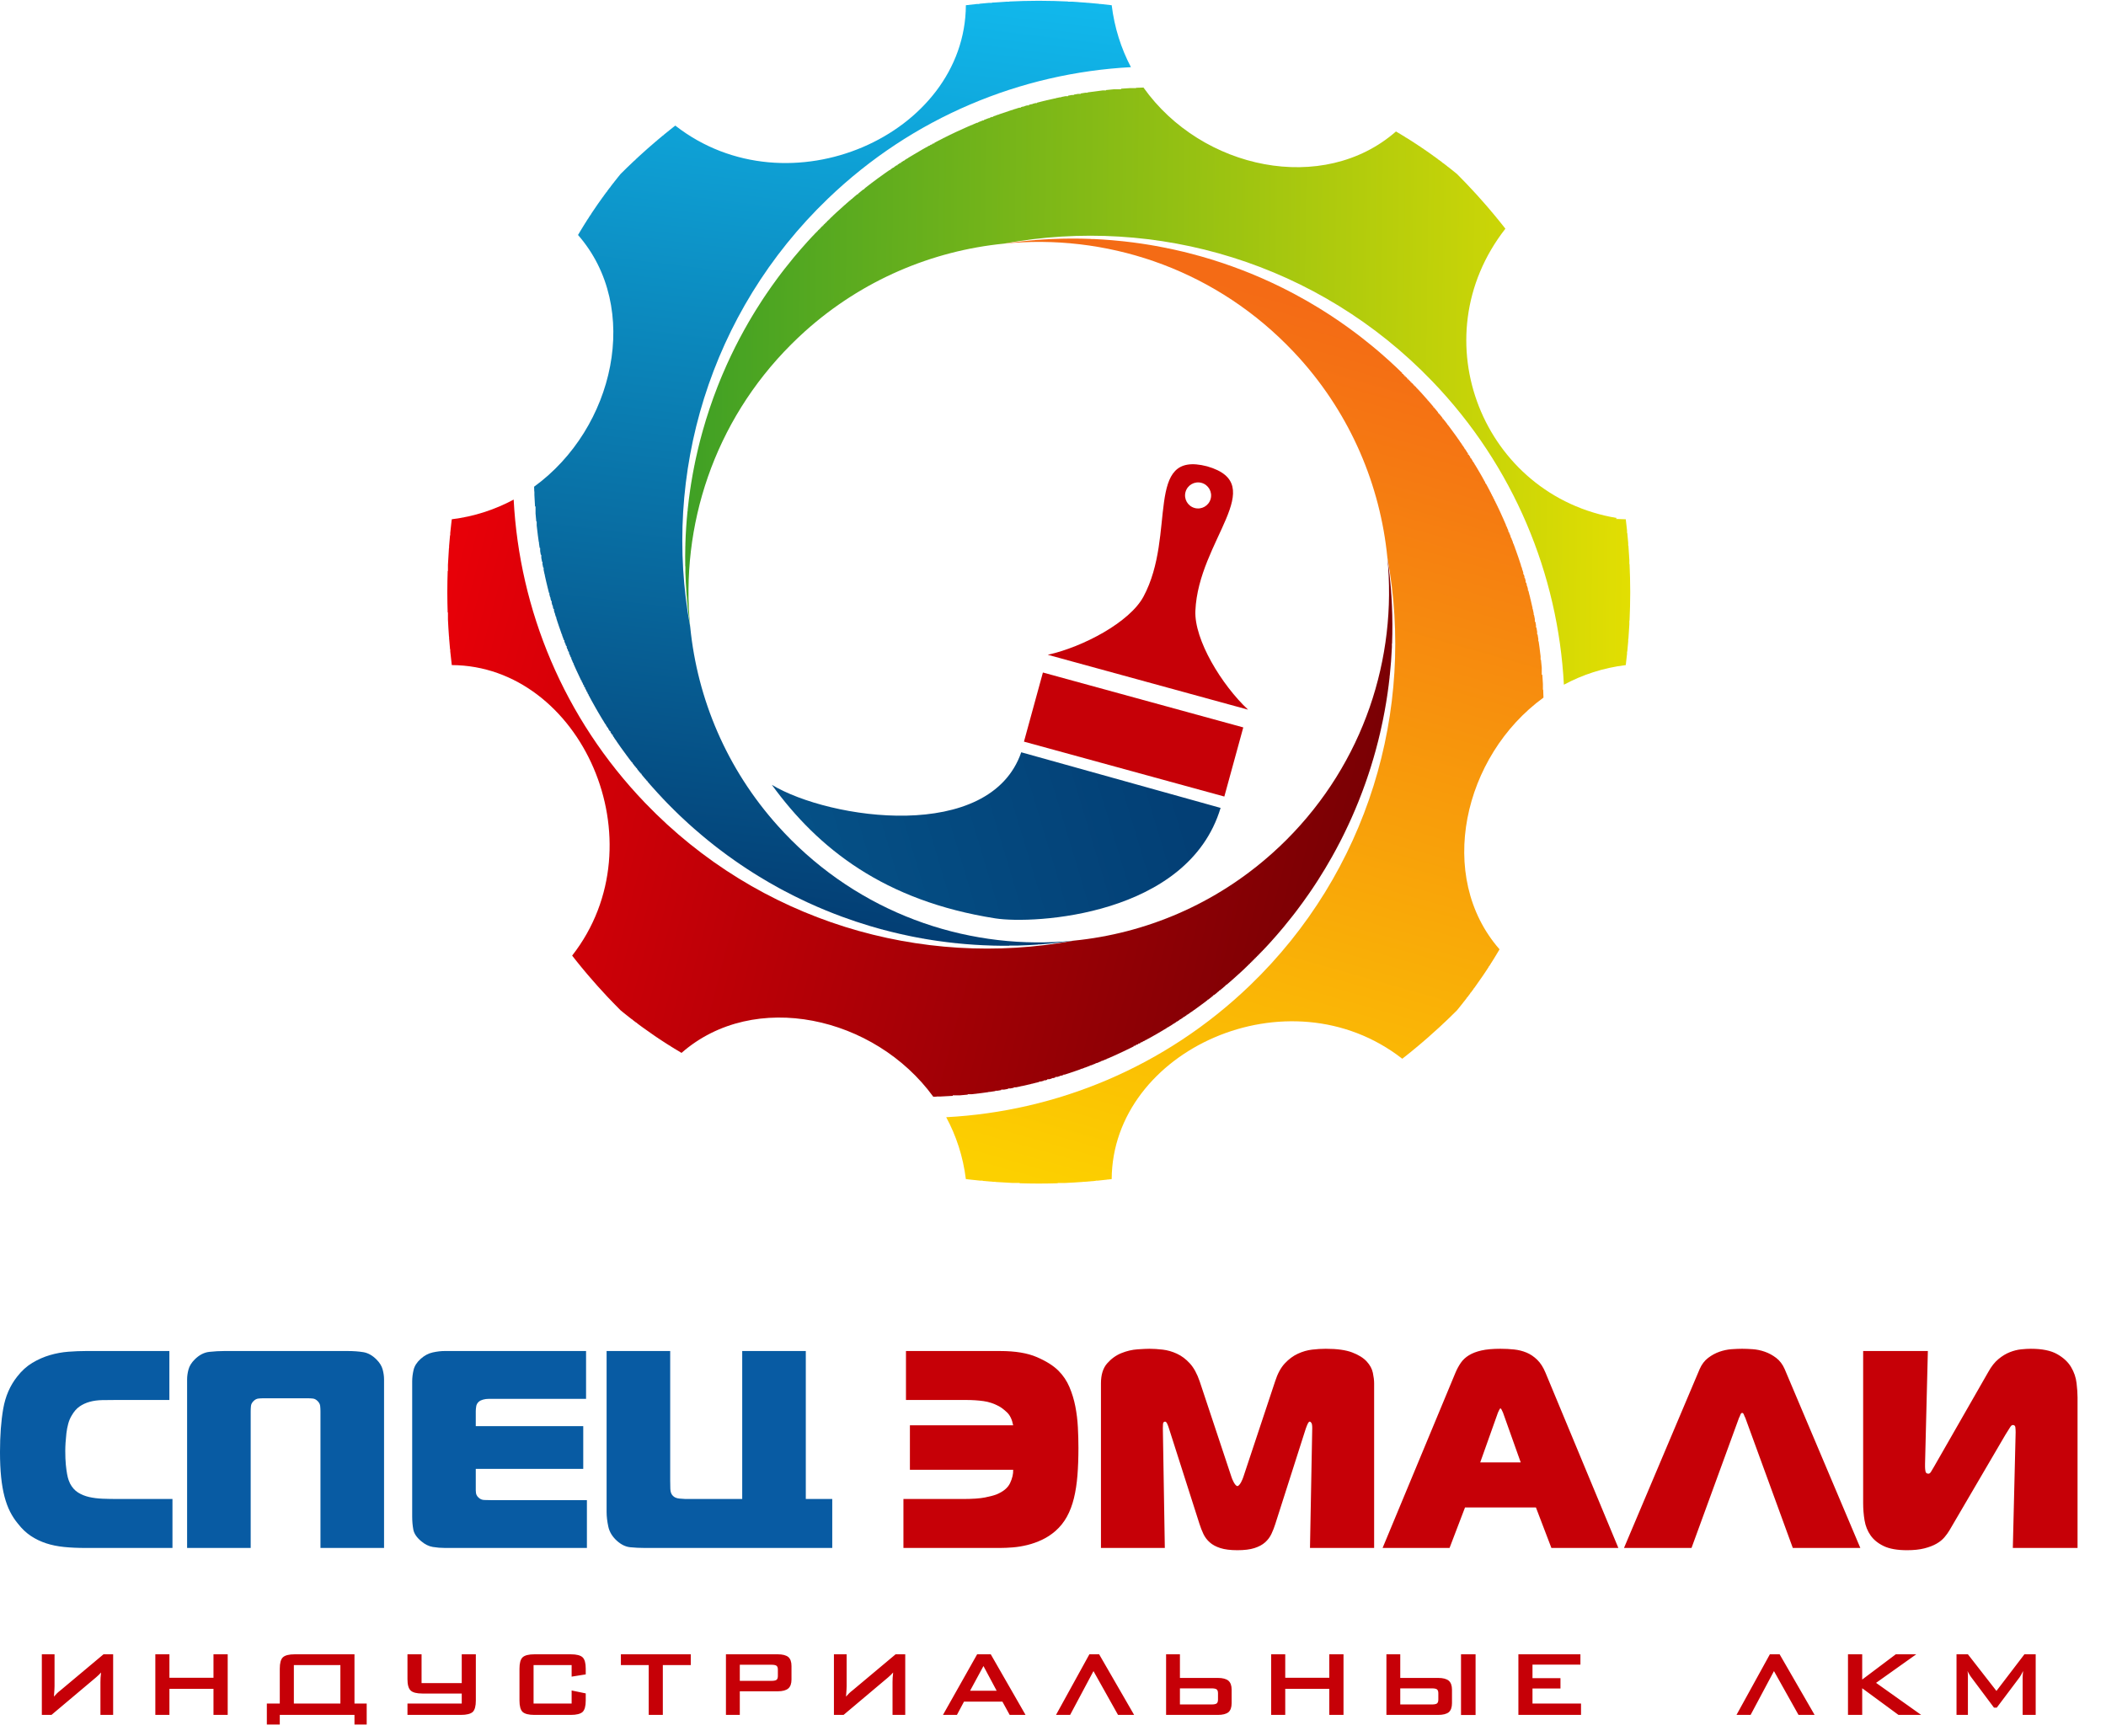
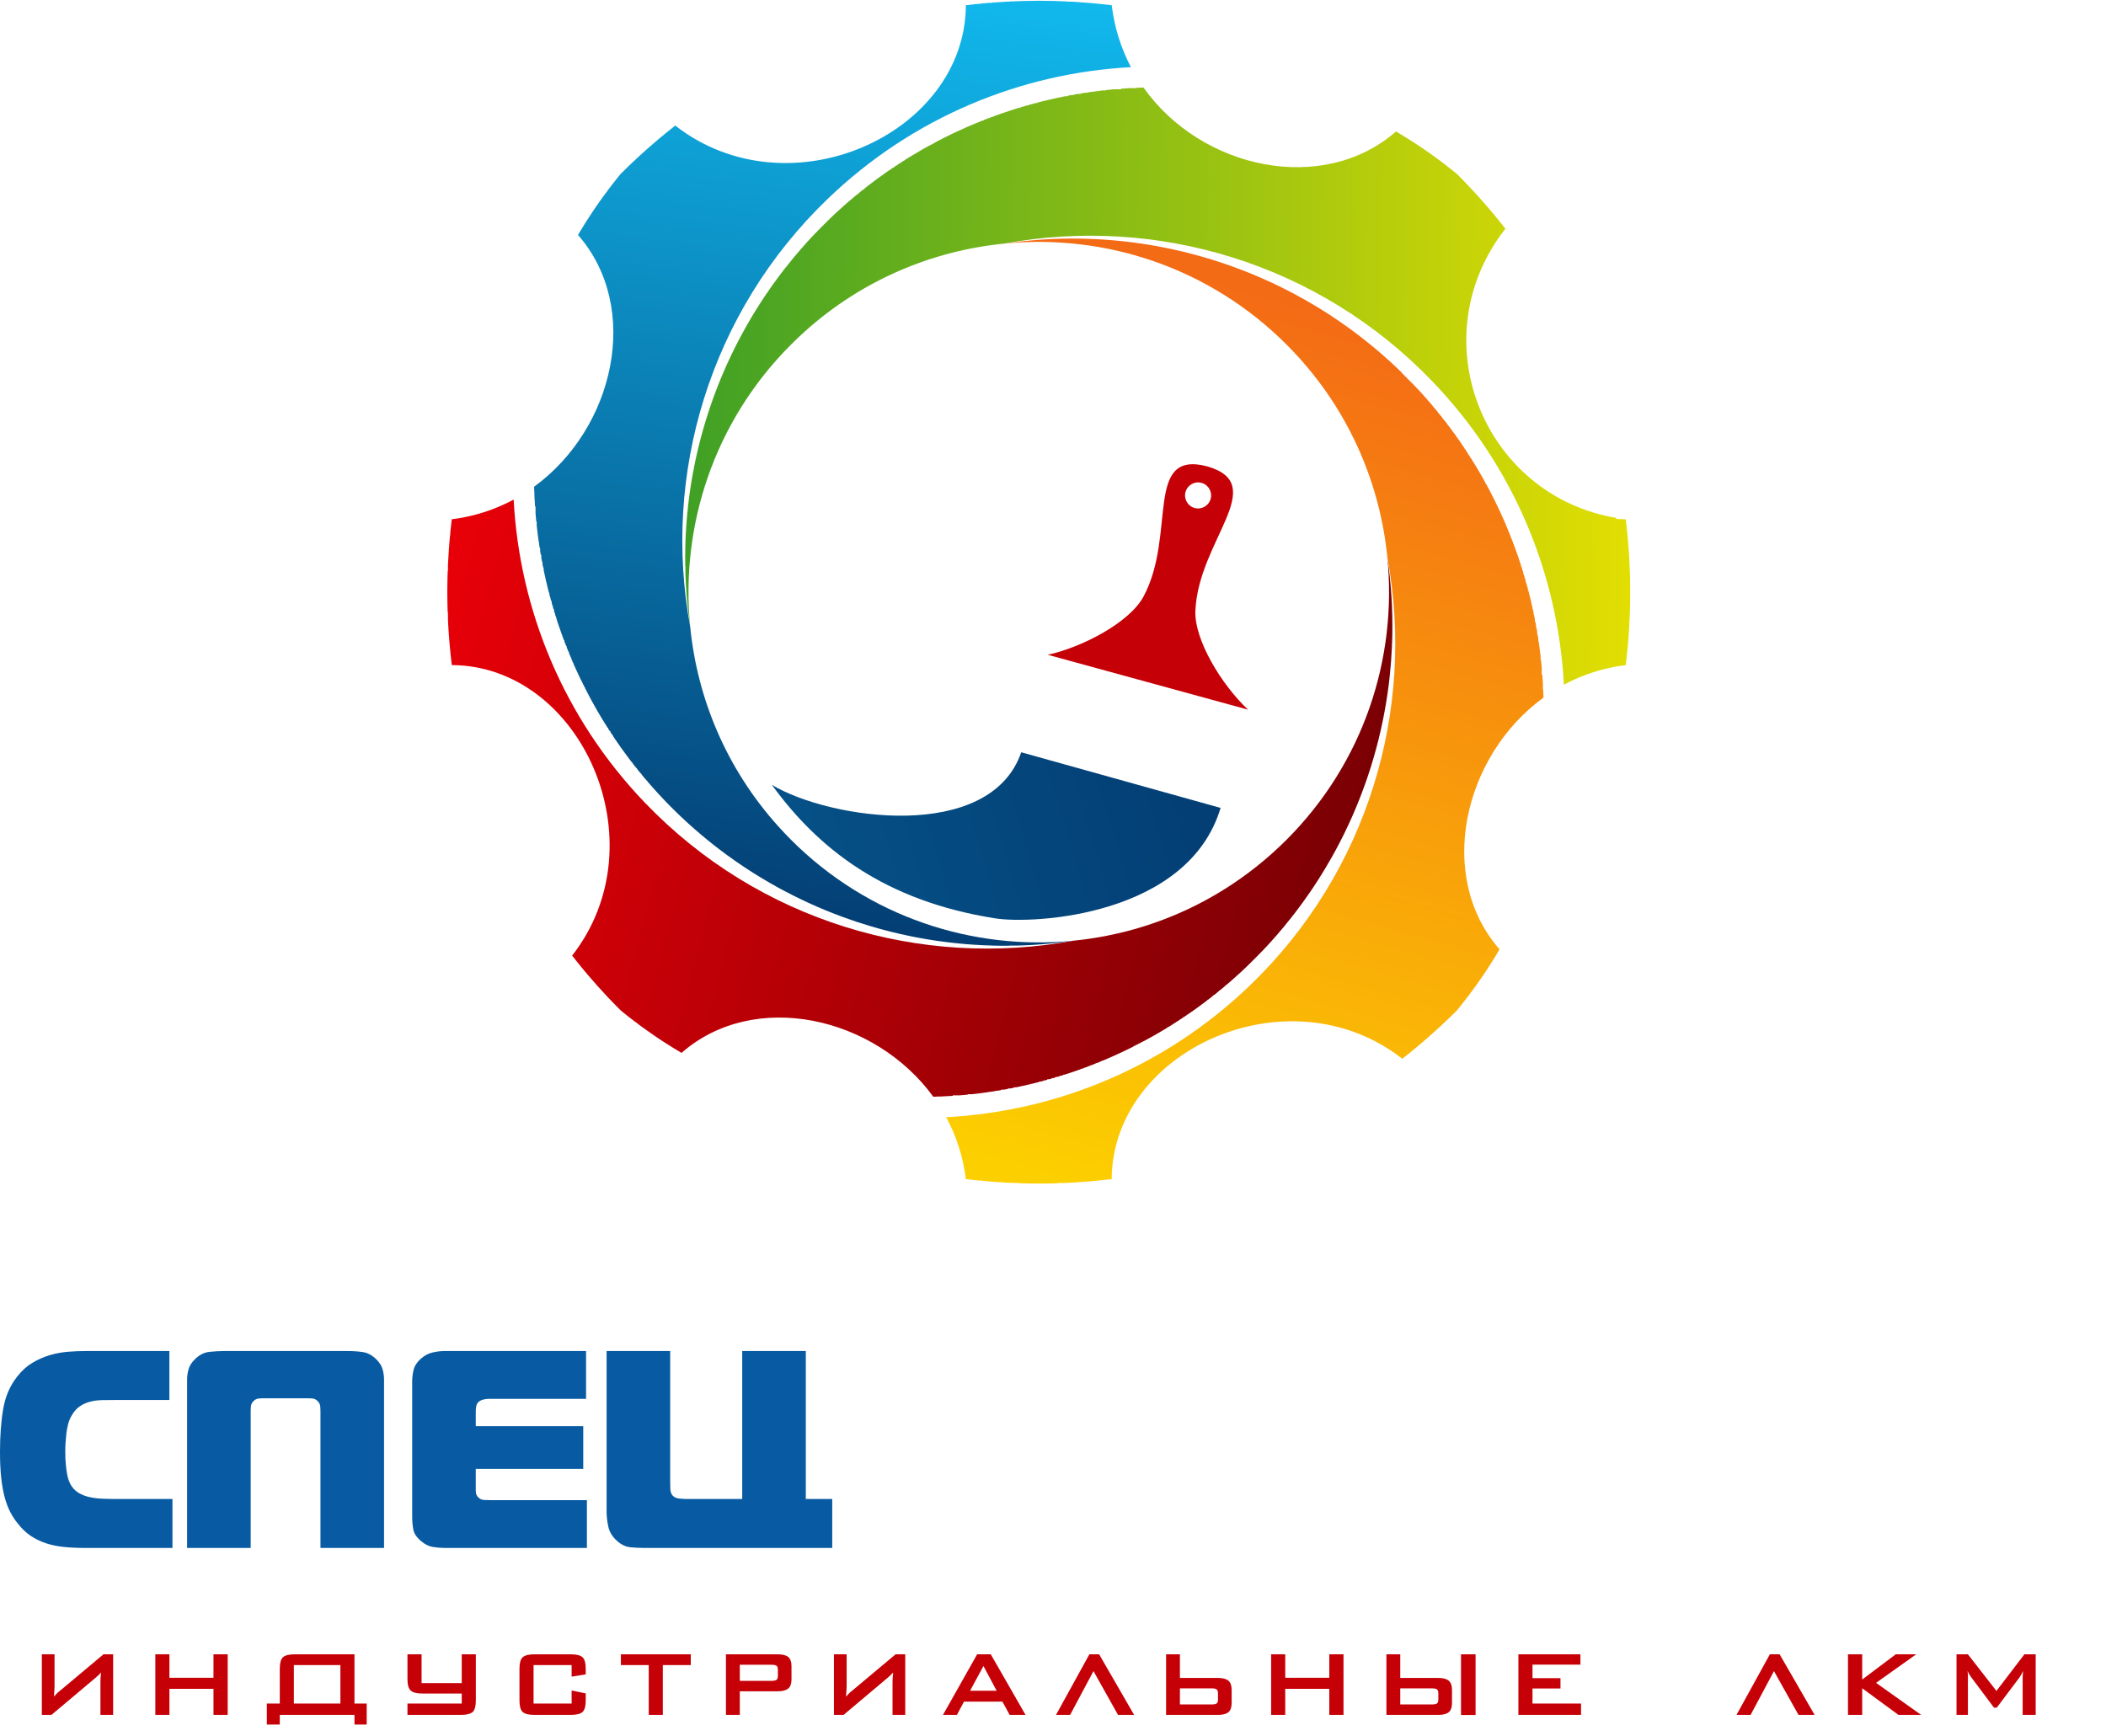
<svg xmlns="http://www.w3.org/2000/svg" xml:space="preserve" width="74mm" height="61mm" style="shape-rendering:geometricPrecision; text-rendering:geometricPrecision; image-rendering:optimizeQuality; fill-rule:evenodd; clip-rule:evenodd" viewBox="0 0 7400 6100">
  <defs>
    <style type="text/css">  .fil6 {fill:#C60007} .fil5 {fill:#085BA3;fill-rule:nonzero} .fil4 {fill:#C60007;fill-rule:nonzero} .fil3 {fill:url(#id0)} .fil1 {fill:url(#id1)} .fil2 {fill:url(#id2)} .fil7 {fill:url(#id3)} .fil0 {fill:url(#id4)}  </style>
    <linearGradient id="id0" gradientUnits="userSpaceOnUse" x1="2735.76" y1="3261.52" x2="3137.26" y2="-58.64">
      <stop offset="0" style="stop-opacity:1; stop-color:#033D73" />
      <stop offset="1" style="stop-opacity:1; stop-color:#11B8EC" />
    </linearGradient>
    <linearGradient id="id1" gradientUnits="userSpaceOnUse" x1="2403.76" y1="1336.17" x2="5735.89" y2="1378.93">
      <stop offset="0" style="stop-opacity:1; stop-color:#3FA025" />
      <stop offset="1" style="stop-opacity:1; stop-color:#E2DE02" />
    </linearGradient>
    <linearGradient id="id2" gradientUnits="userSpaceOnUse" x1="4755.72" y1="1120.23" x2="3878.75" y2="4221.51">
      <stop offset="0" style="stop-opacity:1; stop-color:#F46B15" />
      <stop offset="1" style="stop-opacity:1; stop-color:#FCD000" />
    </linearGradient>
    <linearGradient id="id3" gradientUnits="userSpaceOnUse" x1="2884.28" y1="3115.31" x2="4133.56" y2="2738.92">
      <stop offset="0" style="stop-opacity:1; stop-color:#055086" />
      <stop offset="1" style="stop-opacity:1; stop-color:#033F75" />
    </linearGradient>
    <linearGradient id="id4" gradientUnits="userSpaceOnUse" x1="4769.12" y1="3197.81" x2="1504.71" y2="2345.08">
      <stop offset="0" style="stop-opacity:1; stop-color:#780004" />
      <stop offset="1" style="stop-opacity:1; stop-color:#E70008" />
    </linearGradient>
  </defs>
  <g id="Слой_x0020_1">
    <g id="_2509607882080">
      <path class="fil0" d="M2367.78 3683.74l0 -0.56 -0.92 0 -11.23 -6.96 0 -1.13 -1.81 0 -6.29 -3.96 0 -0.09 -0.14 0 -12.01 -7.67 0 -0.44 -0.66 0 -11.49 -7.48 0 -0.61 -0.92 0 -11.23 -7.45 0 -0.66 -0.98 0 -11.17 -7.56 0 -0.53 -0.77 0c-13.35,-9.13 -26.58,-18.47 -39.73,-28.04l0 -0.32 -0.45 0c-5.25,-3.83 -10.51,-7.7 -15.75,-11.6l0 -0.54 -0.72 0 -3.33 -2.5 0 -1.56 -2.07 0 -10.08 -7.65 0 -0.44 -0.57 0 -3.48 -2.66 0 -1.39 -1.79 0 -10.35 -8.06 0 -0.05 -0.06 0 -4 -3.14 0 -0.9 -1.12 0c-5.04,-3.98 -10.06,-8.02 -15.08,-12.08l0 -0.08 -0.1 0 -8.98 -7.32c-10.6,-10.59 -21.07,-21.27 -31.42,-32.04l0 -1.14 -1.09 0 -2.96 -3.1 0 -0.94 -0.9 0 -3.15 -3.32 0 -0.73 -0.7 0 -3.34 -3.54 0 -0.52 -0.5 0 -3.56 -3.78 0 -0.27 -0.24 0c-22.17,-23.64 -43.7,-47.7 -64.56,-72.14l0 -0.76 -0.65 0 -3.39 -3.98 0 -0.06 -0.05 0c-5.44,-6.4 -10.81,-12.83 -16.16,-19.3l0 -0.95 -0.8 0 -3.24 -3.94 0 -0.11 -0.1 0c-5.42,-6.59 -10.79,-13.2 -16.1,-19.84l0 -0.41 -0.34 0c-5.67,-7.07 -11.29,-14.17 -16.84,-21.31 311.44,-399 30.21,-1018.77 -422.94,-1020.95 -1.98,-16.11 -3.78,-32.27 -5.39,-48.48l0 -6.81 -0.66 0c-1.25,-12.99 -2.38,-26.01 -3.39,-39.08l0 -5.46 -0.41 0c-1.51,-20.12 -2.71,-40.3 -3.64,-60.57l0 -24.49 -0.97 0c-0.75,-22.36 -1.17,-44.83 -1.21,-67.38l0 -8.13c0.04,-23.52 0.49,-46.95 1.32,-70.29l0.86 0 0 -21.44c0.91,-19.93 2.1,-39.78 3.56,-59.55l0.49 0 0 -6.44c0.99,-12.75 2.08,-25.44 3.3,-38.12l0.75 0 0 -7.75c1.22,-12.29 2.55,-24.56 3.99,-36.79l0.07 0 0 -0.62 1.33 -11.04c79.38,-9.81 152.28,-34.11 217.45,-69.14 20.36,387.09 175.32,767.63 462.02,1066.07l0 0c400.05,416.47 970,583.16 1505.74,483.89 252.31,-25.06 498.34,-127.85 699.3,-308.56 16.41,-14.66 32.56,-29.93 48.36,-45.73 271.6,-271.62 389.73,-638.55 354.45,-993.05 1.43,9.59 2.73,19.19 3.97,28.79l0 3.28 0.42 0c1.31,10.22 2.52,20.44 3.64,30.65l0 1.75 0.19 0c1.46,13.51 2.75,27.04 3.86,40.55l0 4 0.33 0c1.6,19.74 2.83,39.46 3.71,59.17l0 1.59 0.07 0c1.95,44.66 2.09,89.23 0.45,133.64l-0.52 0 0 12.5c-1.5,33.77 -4.06,67.4 -7.61,100.9l-0.48 0 0 4.39c-2.21,20.19 -4.74,40.35 -7.68,60.42l-0.43 0 0 2.75c-1.26,8.54 -2.6,17.07 -4,25.59l-0.04 0 0 0.21c-3.55,21.62 -7.53,43.15 -11.93,64.59l-0.23 0 0 1.11c-2.43,11.81 -4.98,23.59 -7.67,35.34l-0.42 0 0 1.91c-4.85,21.08 -10.14,42.03 -15.81,62.89l-0.39 0 0 1.48c-5.05,18.51 -10.43,36.91 -16.13,55.22l-0.08 0 0 0.26 -3.71 11.89 -0.33 0 0 1.03 -3.63 11.12 -0.42 0 0 1.29 -3.6 10.86 -0.46 0 0 1.36 -3.68 10.79 -0.37 0 0 1.08 -3.87 11.07 -0.17 0 0 0.48c-7.64,21.6 -15.74,43.05 -24.28,64.32l-0.02 0 0 0.06c-7.64,19.02 -15.59,37.91 -23.94,56.64l-0.37 0 0 0.82c-7.76,17.4 -15.86,34.68 -24.22,51.83l-0.07 0 0 0.15 -7.94 16.05 -0.16 0 0 0.32 -3.93 7.78 -0.13 0 0 0.27 -4 7.83 -0.05 0 0 0.08c-9.11,17.68 -18.54,35.2 -28.3,52.57l-0.04 0 0 0.08c-15.4,27.38 -31.59,54.37 -48.56,80.92l-0.04 0 0 0.06 -7.84 12.09 -0.26 0 0 0.4 -7.73 11.74 -0.37 0 0 0.55 -7.78 11.61 -0.32 0 0 0.47 -8.02 11.68 -0.09 0 0 0.12c-14.16,20.51 -28.8,40.71 -43.92,60.63l-0.62 0 0 0.82c-3.92,5.15 -7.89,10.27 -11.86,15.38l-0.29 0 0 0.37c-10.54,13.52 -21.32,26.91 -32.3,40.13l-0.11 0 0 0.14c-7.88,9.49 -15.91,18.88 -24.02,28.21l-0.27 0 0 0.29c-7.46,8.59 -15,17.13 -22.68,25.58 -3.22,3.55 -6.48,7.05 -9.73,10.58l-3.72 4.05 -0.32 0 0 0.34 -3.48 3.71 -0.57 0 0 0.61 -3.24 3.43 -0.81 0 0 0.86 -3.01 3.19 -1.05 0 0 1.11 -2.77 2.95 -1.27 0 0 1.31 -2.65 2.74 -1.4 0 0 1.45 -2.53 2.6 -1.52 0 0 1.59 -2.38 2.45 -1.67 0 0 1.73 -2.28 2.33 -1.78 0 0 1.8 -2.24 2.25 -1.8 0 0 1.81 -2.21 2.24 -1.84 0 0 1.85 -2.17 2.19 -1.88 0 0 1.9 -2.2 2.15 -1.86 0 0 1.83 -2.27 2.23 -1.77 0 0 1.73 -2.36 2.32 -1.69 0 0 1.65 -2.44 2.4 -1.61 0 0 1.56 -2.6 2.48 -1.45 0 0 1.4 -2.77 2.66 -1.29 0 0 1.22 -2.95 2.83 -1.09 0 0 1.04 -3.17 3.01 -0.88 0 0 0.83 -3.44 3.21 -0.61 0 0 0.56 -3.75 3.49 -0.31 0 0 0.3 -4.03 3.76 -0.01 0 0 0.01c-10.39,9.6 -20.88,19.03 -31.49,28.33l-0.92 0 0 0.82 -3.74 3.23 -0.3 0 0 0.27c-4.58,3.98 -9.17,7.95 -13.8,11.89l-2.41 0 0 2.03 -2.4 2.01 -1.64 0 0 1.39 -3.17 2.67 -0.88 0 0 0.74 -3.94 3.31 -0.11 0 0 0.1 -9.75 7.99 -2.4 0 0 1.98 -2.54 2.07 -1.51 0 0 1.24 -3.51 2.82 -0.54 0 0 0.43 -9.59 7.67 -2.56 0 0 2.04 -2.55 2 -1.5 0 0 1.17 -3.71 2.88 -0.34 0 0 0.27 -10.11 7.84 -2.04 0 0 1.55 -3.28 2.49 -0.77 0 0 0.59c-5.12,3.89 -10.27,7.75 -15.42,11.57l-0.78 0 0 0.57c-5.25,3.89 -10.53,7.75 -15.82,11.57l-0.38 0 0 0.28c-3.63,2.62 -7.23,5.25 -10.88,7.83l-1.27 0 0 0.88 -10.29 7.21 -1.86 0 0 1.3 -3.95 2.76 -0.1 0 0 0.06 -5.85 3.99 -2.25 0 0 1.54 -3.7 2.51 -0.35 0 0 0.24 -5.61 3.8 -2.49 0 0 1.66 -3.61 2.39 -0.44 0 0 0.29 -5.67 3.77 -2.43 0 0 1.62 -3.74 2.43 -0.31 0 0 0.19 -5.94 3.85 -2.16 0 0 1.39 -10.49 6.72 -1.66 0 0 1.04 -11.25 7.06 -0.9 0 0 0.56 -5.69 3.48 -2.41 0 0 1.47 -10.9 6.64 -1.26 0 0 0.74c-15.79,9.47 -31.75,18.68 -47.84,27.6l-0.75 0 0 0.43 -6.59 3.62 -1.5 0 0 0.82 -5.95 3.24 -2.16 0 0 1.17 -5.29 2.88 -2.81 0 0 1.48 -4.86 2.56 -3.24 0 0 1.7 -4.45 2.35 -3.65 0 0 1.92 -4.19 2.14 -3.91 0 0 1.99 -4.02 2.06 -4.08 0 0 2.09 -3.92 1.96 -0.13 0 0 0.07 -8.03 3.97 -0.07 0 0 0.04c-19.9,9.83 -40.01,19.28 -60.28,28.32l-0.47 0 0 0.22c-5.98,2.66 -11.99,5.28 -18,7.87l-2.25 0 0 0.98 -7.24 3.07 -0.86 0 0 0.37 -8.79 3.69 -3.36 0 0 1.41 -6.47 2.64 -1.63 0 0 0.66 -8.34 3.38 -3.8 0 0 1.54 -6.43 2.51 -1.68 0 0 0.66 -8.71 3.39 -3.43 0 0 1.34 -7.23 2.72 -0.88 0 0 0.33 -9.88 3.72 -2.27 0 0 0.84 -8.87 3.2 -3.28 0 0 1.18 -8.01 2.87 -0.09 0 0 0.04 -11.56 4.02 -0.58 0 0 0.2 -11.3 3.85 -0.86 0 0 0.29 -11.25 3.75 -0.9 0 0 0.3 -11.71 3.75 -4.49 0 0 1.44 -8.34 2.61 -3.81 0 0 1.18 -9.43 2.88 -6.77 0 0 2.02 -6.96 2.03 -5.19 0 0 1.52 -8.86 2.52 -7.34 0 0 2.04 -7.23 2.01 -4.91 0 0 1.31 -10.35 2.75 -5.86 0 0 1.55 -9.94 2.5 -2.21 0 0 0.55 -14.2 3.49 -2 0 0 0.47c-11.06,2.65 -22.14,5.21 -33.27,7.63l-3.18 0 0 0.68c-5.31,1.15 -10.63,2.29 -15.97,3.38l-8.33 0 0 1.65 -12.07 2.4 -8.18 0 0 1.53c-4.55,0.85 -9.09,1.71 -13.65,2.51l-10.64 0 0 1.84 -13.21 2.21 -7.05 0 0 1.13c-6.38,1.01 -12.77,2 -19.17,2.93l-5.13 0 0 0.74c-8.04,1.16 -16.07,2.26 -24.13,3.31l-0.16 0 0 0.02c-11.4,1.47 -22.84,2.79 -34.28,4.02l-14.33 0 0 1.48c-9.57,0.94 -19.17,1.79 -28.77,2.57l-23.88 0 0 1.77c-14.26,0.95 -28.54,1.71 -42.85,2.28l-13.85 0 0 0.49 -11.66 0.36c-205.45,-282.48 -629.01,-378.14 -884.68,-154.14 -9.06,-5.33 -18.07,-10.74 -27.05,-16.25z" />
      <path class="fil1" d="M2424.48 2197.74l0 -0.89 -0.12 0c-1.41,-9.73 -2.71,-19.45 -3.93,-29.19l0 -3.21 -0.4 0c-1.31,-10.61 -2.54,-21.22 -3.65,-31.83l0 -0.58 -0.06 0c-1.53,-14.78 -2.86,-29.56 -4,-44.33l0 -4.27 -0.29 0c-1.78,-23.97 -3.02,-47.93 -3.75,-71.86l0 -21.29 -0.51 0c-0.43,-24.34 -0.3,-48.64 0.34,-72.9l0.17 0 0 -6.33c1.17,-38.54 3.7,-76.94 7.55,-115.16l0.55 0 0 -5.54c1.21,-11.67 2.57,-23.32 4.04,-34.96l0.01 0 0 -0.06c1.18,-9.44 2.44,-18.88 3.79,-28.29l0.26 0 0 -1.94c1.28,-8.82 2.63,-17.62 4.04,-26.42l0.01 0 0 -0.06c3.49,-21.67 7.4,-43.25 11.74,-64.73l0.41 0 0 -1.99c1.24,-6.09 2.51,-12.18 3.82,-18.26l0.23 0 0 -1.08c2.55,-11.83 5.26,-23.62 8.07,-35.37l0.03 0 0 -0.12 3.92 -16.08 0.13 0 0 -0.49c1.31,-5.25 2.62,-10.48 3.98,-15.71l0.07 0 0 -0.24c2.45,-9.39 5,-18.77 7.61,-28.11l0.49 0 0 -1.73c14.83,-52.89 32.3,-105.02 52.33,-156.22l0.31 0 0 -0.79c2.55,-6.5 5.15,-12.99 7.78,-19.46l0.33 0 0 -0.83c2.64,-6.5 5.33,-12.97 8.06,-19.42l0.04 0 0 -0.11c5.15,-12.18 10.43,-24.28 15.87,-36.34l0.33 0 0 -0.74c18.5,-40.99 38.7,-81.28 60.56,-120.76l0.18 0 0 -0.33c5.2,-9.39 10.5,-18.72 15.88,-28.02l0.32 0 0 -0.57c3.83,-6.59 7.69,-13.15 11.61,-19.68l0.55 0 0 -0.93c3.88,-6.47 7.8,-12.91 11.77,-19.31l0.38 0 0 -0.62c6.6,-10.68 13.36,-21.25 20.21,-31.79l0.04 0 0 -0.05 7.93 -12.1 0.17 0 0 -0.26 7.97 -11.89 0.13 0 0 -0.18c12.9,-19.09 26.24,-37.93 39.98,-56.52l0.52 0 0 -0.7c3.84,-5.19 7.74,-10.34 11.64,-15.5l0.5 0 0 -0.67c3.95,-5.2 7.94,-10.37 11.96,-15.52l0.2 0 0 -0.27c10.55,-13.56 21.32,-26.96 32.33,-40.24l0.07 0 0 -0.08c7.89,-9.5 15.92,-18.93 24.04,-28.27l0.25 0 0 -0.29c7.75,-8.92 15.58,-17.79 23.54,-26.56l8.81 -9.6 0.06 0 0 -0.06 3.66 -3.98 0.38 0 0 -0.42 3.4 -3.64 0.65 0 0 -0.7 3.17 -3.35 0.89 0 0 -0.94 2.94 -3.11 1.11 0 0 -1.18 2.71 -2.87 1.34 0 0 -1.43 2.54 -2.61 1.5 0 0 -1.57 2.41 -2.49 1.65 0 0 -1.7 2.27 -2.35 1.78 0 0 -1.84 2.14 -2.21 1.91 0 0 -1.93 2.09 -2.11 1.95 0 0 -1.97 2.08 -2.09 1.97 0 0 -1.99 2.05 -2.06 2.01 0 0 -2.02 2.04 -2.03 2.01 0 0 -1.97 2.11 -2.08 1.94 0 0 -1.91 2.18 -2.13 1.86 0 0 -1.83 2.26 -2.23 1.8 0 0 -1.75 2.39 -2.3 1.66 0 0 -1.58 2.58 -2.47 1.47 0 0 -1.41 2.74 -2.63 1.3 0 0 -1.24 2.94 -2.82 1.11 0 0 -1.04 3.23 -3.01 0.83 0 0 -0.77 3.51 -3.28 0.54 0 0 -0.51 3.8 -3.54 0.25 0 0 -0.23c10.29,-9.52 20.68,-18.89 31.18,-28.12l1.22 0 0 -1.08 3.41 -2.97 0.64 0 0 -0.55c6.04,-5.26 12.12,-10.48 18.23,-15.65l2.01 0 0 -1.69 2.8 -2.36 1.25 0 0 -1.05 3.56 -2.99 0.5 0 0 -0.43 9.34 -7.68 2.8 0 0 -2.29 2.14 -1.76 1.91 0 0 -1.57 3.08 -2.48 0.98 0 0 -0.78 9.15 -7.32 2.99 0 0 -2.4 2.1 -1.65 1.96 0 0 -1.53 3.24 -2.52 0.81 0 0 -0.63 14.92 -11.52 1.28 0 0 -0.96c15.94,-12.14 32.1,-23.97 48.44,-35.49l0.15 0 0 -0.1 11.4 -8 0.76 0 0 -0.52 5.16 -3.52 2.93 0 0 -2.01 3 -2.05 1.06 0 0 -0.72 4.89 -3.33 3.2 0 0 -2.13 2.89 -1.92 1.16 0 0 -0.77 4.93 -3.27 3.18 0 0 -2.11 2.95 -1.94 1.1 0 0 -0.72 5.17 -3.34 2.92 0 0 -1.89 3.34 -2.16 0.72 0 0 -0.46 5.62 -3.59 2.47 0 0 -1.55 3.96 -2.49 0.09 0 0 -0.06 6.36 -4 1.75 0 0 -1.09 11.47 -7.01 0.67 0 0 -0.41c13.4,-8.15 26.89,-16.13 40.49,-23.88l0.02 0 0 -0.01 7.17 -4.04 0.92 0 0 -0.52 6.3 -3.54 1.8 0 0 -1.01 5.49 -3.04 2.62 0 0 -1.42 4.81 -2.62 3.28 0 0 -1.79 4.17 -2.26 3.94 0 0 -2.1 3.71 -1.96 0.33 0 0 -0.17 7.35 -3.88 0.75 0 0 -0.4 7.03 -3.65 1.08 0 0 -0.55 6.81 -3.49 1.28 0 0 -0.66 6.66 -3.39 1.45 0 0 -0.73 6.71 -3.33 1.38 0 0 -0.69 6.79 -3.36 1.32 0 0 -0.65 7.05 -3.39 1.04 0 0 -0.51 7.38 -3.54 0.73 0 0 -0.35 7.87 -3.71 0.22 0 0 -0.1c11.74,-5.5 23.54,-10.87 35.4,-16.09l1.05 0 0 -0.46c5.88,-2.59 11.77,-5.14 17.68,-7.65l2.57 0 0 -1.08 7.04 -2.96 1.06 0 0 -0.45 8.7 -3.6 3.45 0 0 -1.4 6.52 -2.66 1.59 0 0 -0.64 8.56 -3.41 3.58 0 0 -1.4 6.76 -2.65 1.35 0 0 -0.53 9.2 -3.51 2.94 0 0 -1.1 7.82 -2.95 4.33 0 0 -1.61 6.73 -2.45 1.37 0 0 -0.49 9.81 -3.56 2.34 0 0 -0.81c15.11,-5.35 30.31,-10.47 45.57,-15.39l3.04 0 0 -0.97 9.65 -3.08 2.49 0 0 -0.77 10.67 -3.27 5.53 0 0 -1.69 8.04 -2.36 4.11 0 0 -1.21 9.83 -2.85 6.37 0 0 -1.78 8.11 -2.27 4.05 0 0 -1.11 10.98 -2.93 5.21 0 0 -1.39 10.38 -2.66 1.77 0 0 -0.45 14.43 -3.61 1.77 0 0 -0.42c10.99,-2.67 22.03,-5.24 33.07,-7.68l3.38 0 0 -0.75 15.45 -3.29 4.8 0 0 -1.01 15.22 -3.04 9.08 0 0 -1.75 12.36 -2.31 7.89 0 0 -1.41 15.14 -2.64 9.16 0 0 -1.48 16.24 -2.56 8.06 0 0 -1.19c17.59,-2.59 35.23,-4.89 52.94,-6.92l11.87 0 0 -1.3c9.24,-0.99 18.51,-1.92 27.78,-2.75l24.86 0 0 -2.02c10.39,-0.78 20.81,-1.44 31.22,-2.03l21.43 0 0 -1.04c8.69,-0.38 17.41,-0.71 26.12,-0.93 204.93,288.68 632.08,377.81 887.23,154.34 7.43,4.35 14.82,8.77 22.19,13.24l0 0.44 0.71 0 11.45 7.01 0 1.1 1.74 0 6.35 3.96 0 0.09 0.14 0 12.02 7.6 0 0.49 0.77 0 11.37 7.35 0 0.76 1.15 0 11 7.23 0 0.86 1.3 0 10.86 7.29 0 0.82 1.2 0c7.73,5.23 15.43,10.55 23.09,15.93l0 0.26 0.38 0c5.29,3.72 10.56,7.49 15.82,11.27l0 0.88 1.23 0 10.93 7.97 0 0.13 0.19 0 3.86 2.85 0 1.21 1.63 0 10.52 7.85 0 0.24 0.31 0 3.74 2.83 0 1.22 1.63 0 10.51 8.07 0 0.04 0.05 0 4.01 3.11 0 0.93 1.19 0c5.02,3.9 10.02,7.84 15.01,11.82l0 0.34 0.41 0c5.9,4.7 11.75,9.45 17.61,14.24 21.56,21.59 42.56,43.53 62.97,65.79l0 0.96 0.89 0 3.16 3.47 0 0.58 0.54 0 3.51 3.88 0 0.18 0.16 0c9.52,10.51 18.92,21.08 28.19,31.73l0 0.66 0.57 0 3.48 4.01 0 0.05 0.05 0c5.43,6.27 10.81,12.59 16.15,18.9l0 1.35 1.14 0 2.91 3.46 0 0.58 0.48 0c5.29,6.3 10.52,12.6 15.72,18.95l0 1.3 1.06 0 2.99 3.66 0 0.39 0.32 0c5.34,6.57 10.64,13.16 15.88,19.77l0 0.48 0.39 0 9.53 12.11c-302.12,387.18 -76.7,939.35 391.96,1016.75l-4.37 3.27 35.39 1.11c1.63,13.2 3.12,26.43 4.5,39.72l0 8.39 0.85 0c1.16,11.71 2.23,23.45 3.2,35.22l0 9.32 0.75 0c1.3,16.8 2.4,33.64 3.3,50.55l0 14.26 0.7 0c1.46,31.36 2.24,62.9 2.3,94.58l0 8.13c-0.06,32.1 -0.85,64.02 -2.34,95.74l-0.66 0 0 13.24c-0.91,17.25 -2.04,34.43 -3.38,51.55l-0.67 0 0 8.36c-1,12.09 -2.09,24.15 -3.29,36.2l-0.76 0 0 7.44c-1.38,13.28 -2.87,26.54 -4.5,39.74 -79.38,9.71 -152.27,33.89 -217.44,68.93 -20.41,-387.11 -175.4,-767.64 -462.07,-1065.92 -400,-416.49 -969.96,-583.28 -1505.73,-484.05l0 0c-252.27,25.07 -498.32,128.02 -699.27,308.53 -16.4,14.86 -32.6,30.05 -48.4,45.96 -271.58,271.48 -389.73,638.4 -354.41,992.82l-0.81 -5.71z" />
      <path class="fil2" d="M3582.77 4157.99l0 -0.96 -25.19 0c-20.03,-0.89 -39.98,-2.03 -59.86,-3.48l0 -0.56 -7.58 0c-12.36,-0.94 -24.68,-1.99 -36.97,-3.15l0 -0.91 -9.49 0c-11.73,-1.14 -23.4,-2.41 -35.05,-3.75l0 -0.3 -2.59 0 -12.23 -1.46c-9.77,-79.34 -33.95,-152.27 -69.06,-217.4 387.14,-20.37 767.59,-175.4 1066.07,-462.02 416.42,-400.05 583.2,-969.97 483.97,-1505.78l0 0c-25.14,-252.35 -127.97,-498.4 -308.56,-699.35 -14.78,-16.32 -30.05,-32.48 -45.89,-48.24 -271.55,-271.63 -638.47,-389.81 -992.97,-354.49 9.35,-1.38 18.71,-2.67 28.07,-3.88l3.04 0 0 -0.38c10.26,-1.32 20.52,-2.55 30.8,-3.68l1.6 0 0 -0.18c13.5,-1.47 26.99,-2.74 40.49,-3.87l4.05 0 0 -0.34c19.45,-1.59 38.87,-2.82 58.31,-3.71l2.44 0 0 -0.11c46.01,-2.04 91.95,-2.14 137.7,-0.36l0 0.47 11.36 0c20.56,0.94 41.08,2.29 61.54,3.99l0 0.06 0.72 0c13.28,1.11 26.54,2.39 39.78,3.82l0 0.23 2.12 0c20.96,2.3 41.86,4.99 62.68,8.07l0 0.03 0.19 0c8.05,1.19 16.08,2.44 24.11,3.76l0 0.29 1.72 0c7.54,1.24 15.06,2.54 22.58,3.88l0 0.17 0.96 0c13.22,2.38 26.4,4.9 39.54,7.59l0 0.52 2.49 0c5.93,1.21 11.85,2.47 17.76,3.75l0 0.29 1.3 0c11.75,2.57 23.47,5.28 35.15,8.09l0 0.01 0.07 0c5.39,1.3 10.76,2.64 16.13,4l0 0.06 0.23 0c14.82,3.74 29.6,7.7 44.32,11.84l0 0.3 1.06 0c48.94,13.85 97.24,29.94 144.73,48.24l0 0.36 0.93 0c6.46,2.49 12.9,5.01 19.33,7.59l0 0.51 1.27 0c6.34,2.55 12.66,5.13 18.98,7.75l0 0.35 0.82 0c21.52,8.95 42.85,18.38 63.98,28.25l0 0.1 0.21 0 7.89 3.71 0 0.34 0.73 0c18.82,8.92 37.47,18.22 55.97,27.87l0 0.48 0.92 0 7.18 3.74 0 0.31 0.6 0 7.5 4.03 0 0.02 0.04 0c25.98,13.92 51.63,28.56 76.91,43.88l0 0.67 1.09 0c6.4,3.89 12.79,7.83 19.16,11.81l0 0.35 0.54 0c39.97,25.06 78.97,51.92 116.9,80.51l0 0.48 0.63 0c5.22,3.92 10.4,7.9 15.57,11.89l0 0.25 0.33 0c13.54,10.47 26.92,21.17 40.17,32.09l0 0.32 0.39 0c8.03,6.62 16,13.31 23.92,20.08l0 0.17 0.2 0 3.85 3.35 0 0.7 0.8 0c10.11,8.73 20.14,17.58 30.06,26.57 15.67,14.23 31.03,28.73 46.08,43.48l0 2.85 2.88 0 1.17 1.17 0 2.88 2.91 0 1.15 1.13 0 2.92 2.92 0 1.13 1.11 0 2.94 2.96 0 1.09 1.12 0 2.92 2.88 0 1.16 1.19 0 2.87 2.81 0 1.24 1.26 0 2.79 2.74 0 1.32 1.34 0 2.71 2.63 0 1.42 1.48 0 2.57 2.46 0 1.58 1.66 0 2.39 2.28 0 1.77 1.84 0 2.21 2.1 0 1.95 2.03 0 2.02 1.89 0 2.17 2.32 0 1.73 1.6 0 2.45 2.62 0 1.42 1.33 0 2.71 2.91 0 1.15 1.07 0 2.98 3.25 0 0.8 0.74 0 3.32 3.65 0 0.4 0.36 0c8.09,8.88 16.08,17.81 23.94,26.84l0 1.51 1.3 0 2.74 3.18 0 0.87 0.76 0 3.29 3.81 0 0.24 0.21 0c4.01,4.67 7.99,9.38 11.94,14.09l0 2.11 1.78 0 2.27 2.7 0 1.35 1.14 0 2.91 3.56 0 0.48 0.41 0 7.7 9.39 0 2.77 2.26 0 1.78 2.22 0 1.83 1.47 0 2.58 3.24 0 0.8 0.65 0 7.46 9.36 0 2.8 2.18 0 1.86 2.4 0 1.64 1.29 0 2.76 3.56 0 0.5 0.39 0 7.72 10.05 0 2.1 1.59 0 2.46 3.25 0 0.79 0.61 0c8.03,10.65 15.92,21.37 23.68,32.19l0 0.22 0.15 0 7.96 11.18 0 0.97 0.67 0 7.42 10.58 0 1.57 1.08 0 7.03 10.3 0 1.85 1.26 0 6.83 10.19 0 1.96 1.31 0 6.79 10.26 0 1.88 1.22 0 2.84 4.4 0 3.71 2.4 0 1.65 2.57 0 1.48 0.96 0 3.08 4.84 0 3.26 2.04 0 2.01 3.19 0 0.86 0.54 0 3.52 5.6 0 2.49 1.56 0 6.53 10.69 0 1.47 0.89 0 7.21 11.99 0 0.16 0.1 0c5.45,9.16 10.83,18.36 16.1,27.62l0 0.73 0.43 0 3.62 6.45 0 1.65 0.92 0 3.14 5.59 0 2.51 1.41 0 2.63 4.75 0 3.34 1.81 0 6.29 11.56 0 0.6 0.32 0 3.74 7.04 0 1.06 0.56 0 3.49 6.62 0 1.48 0.78 0 3.26 6.27 0 1.82 0.93 0 3.12 6.11 0 2 1.02 0 3.03 5.93 0 2.16 1.07 0 2.99 6.02 0 2.09 1.03 0 3.01 6.06 0 2.03 1.01 0 3.04 6.35 0 1.76 0.84 0 3.21 6.69 0 1.41 0.68 0 3.38 7.19 0 0.9 0.42 0 3.63 7.82 0 0.29 0.14 0c4.07,8.84 8.09,17.71 12,26.63l0 1.71 0.75 0 3.31 7.62 0 0.49 0.22 0 3.82 8.87 0 3.28 1.38 0 2.67 6.38 0 1.72 0.72 0 3.33 8.03 0 4.12 1.67 0 2.39 5.89 0 2.2 0.89 0 3.16 7.92 0 4.24 1.65 0 2.39 6.11 0 1.98 0.77 0 3.28 8.58 0 3.58 1.34 0 2.71 7.2 0 0.89 0.34 0 3.72 10.16 0 2 0.72 0c6.85,18.92 13.36,37.97 19.53,57.14l0 3.6 1.15 0 2.89 9.06 0 3.1 0.95 0 3.1 10.14 0 6.06 1.85 0 2.2 7.51 0 4.63 1.36 0 2.7 9.29 0 6.91 1.93 0 2.11 7.58 0 4.57 1.27 0 2.78 10.48 0 5.73 1.52 0 2.53 9.86 0 2.29 0.58 0 3.48 13.93 0 2.26 0.53 0c2.63,10.85 5.15,21.75 7.56,32.65l0 3.8 0.85 0c1.1,5.02 2.16,10.05 3.2,15.08l0 5.18 1.09 0c1.02,4.95 1.99,9.93 2.96,14.9l0 9.4 1.82 0 2.24 12.04 0 8.2 1.47 0 2.57 14.84 0 9.46 1.54 0 2.51 16.01 0 8.3 1.22 0c0.98,6.72 1.93,13.47 2.83,20.22l0 0.03c1.46,10.85 2.82,21.72 4.05,32.6l0 11.94 1.3 0c0.99,9.32 1.93,18.67 2.76,28.01l0 24.64 2 0c0.79,10.66 1.45,21.34 2.04,32.03l0 20.62 0.99 0c0.39,9.25 0.73,18.52 0.96,27.79 -282.57,205.53 -378.27,628.96 -154.35,884.55 -2.95,5.06 -5.94,10.08 -8.96,15.11l-0.64 0 0 1.07c-3.86,6.41 -7.75,12.8 -11.7,19.17l-0.45 0 0 0.73 -7.17 11.43 -0.93 0 0 1.48 -6.81 10.67 -1.28 0 0 1.98 -3.98 6.12 -0.08 0 0 0.13 -7.93 12.02 -0.17 0 0 0.26 -7.98 11.88 -0.12 0 0 0.18c-9.19,13.53 -18.6,26.99 -28.25,40.33l-0.1 0 0 0.14 -2.83 3.91 -1.21 0 0 1.66 -7.72 10.48 -0.39 0 0 0.53 -2.61 3.53 -1.44 0 0 1.91 -7.71 10.23 -0.38 0 0 0.5 -2.72 3.55 -1.34 0 0 1.75 -8.06 10.4 -0.04 0 0 0.06 -3.12 3.99 -0.92 0 0 1.17c-3.95,5.03 -7.94,10.04 -11.96,15.03l-0.2 0 0 0.24c-3.41,4.24 -6.85,8.49 -10.32,12.69 -14.84,14.87 -29.86,29.46 -45.04,43.77l-1.34 0 0 1.28 -2.95 2.78 -1.09 0 0 1.02 -3.26 3.03 -0.79 0 0 0.73 -3.56 3.32 -0.5 0 0 0.46 -3.88 3.58 -0.17 0 0 0.16c-13.35,12.31 -26.84,24.41 -40.43,36.29l-0.06 0 0 0.06c-7.78,6.8 -15.59,13.53 -23.44,20.19l-0.86 0 0 0.73 -3.93 3.33 -0.13 0 0 0.1c-6.41,5.41 -12.85,10.77 -19.32,16.09l-0.93 0 0 0.76 -4 3.3 -0.05 0 0 0.03c-6.64,5.43 -13.32,10.83 -20.01,16.16l-0.23 0 0 0.19 -16.24 12.81c-399.13,-311.36 -1018.77,-30.17 -1021.08,422.94l-12.24 1.46 -3.44 0 0 0.4c-11.37,1.31 -22.78,2.53 -34.2,3.65l-6.29 0 0 0.61c-13.36,1.28 -26.75,2.43 -40.17,3.45l-4.39 0 0 0.32c-20.94,1.55 -41.96,2.79 -63.06,3.72l-26.04 0 0 0.99c-20.7,0.65 -41.46,0.99 -62.31,1.04l-8.13 0c-21.15,-0.05 -42.22,-0.4 -63.21,-1.07z" />
      <path class="fil3" d="M3485.58 3322.78l0 -0.04 -1.77 0c-40.08,-1.13 -80.01,-3.7 -119.74,-7.72l0 -0.38 -3.89 0c-21.72,-2.25 -43.37,-4.95 -64.96,-8.05l0 -0.05 -0.43 0c-7.97,-1.15 -15.92,-2.34 -23.87,-3.61l0 -0.45 -2.71 0c-7.21,-1.15 -14.39,-2.36 -21.58,-3.61l0 -0.44 -2.44 0c-7.3,-1.28 -14.59,-2.62 -21.87,-3.99l0 -0.05 -0.25 0c-6.67,-1.26 -13.34,-2.56 -20,-3.91l0 -0.14 -0.65 0c-11.96,-2.44 -23.89,-5.01 -35.8,-7.69l0 -0.42 -1.83 0c-21.09,-4.8 -42.08,-10.01 -62.96,-15.63l0 -0.56 -2.1 0 -14.1 -3.9 0 -0.16 -0.58 0c-9.28,-2.6 -18.55,-5.27 -27.78,-8.03l0 -0.06 -0.18 0c-32.66,-9.78 -65.01,-20.56 -97.02,-32.34l0 -0.06 -0.15 0c-39.66,-14.6 -78.79,-30.74 -117.29,-48.38l0 -0.23 -0.5 0 -7.61 -3.51 0 -0.53 -1.11 0c-26.96,-12.54 -53.59,-25.83 -79.88,-39.83l0 -0.67 -1.23 0 -6.88 -3.71 0 -0.34 -0.65 0 -7.44 -4.01 0 -0.04 -0.08 0c-23.22,-12.71 -46.14,-26.02 -68.78,-39.88l0 -0.63 -1.03 0c-6.43,-3.93 -12.82,-7.92 -19.21,-11.95l0 -0.19 -0.31 0c-16.25,-10.28 -32.36,-20.83 -48.29,-31.69l0 -0.71 -1.04 0 -11.11 -7.68 0 -0.42 -0.62 0c-20.33,-14.14 -40.39,-28.76 -60.13,-43.86l0 -0.69 -0.9 0c-5.12,-3.92 -10.23,-7.89 -15.3,-11.88l0 -0.28 -0.36 0c-14.91,-11.71 -29.63,-23.7 -44.19,-35.96l0 -0.49 -0.57 0c-9.33,-7.86 -18.61,-15.83 -27.78,-23.91l0 -0.38 -0.44 0c-5.83,-5.14 -11.6,-10.32 -17.38,-15.55 -9.02,-8.19 -17.91,-16.48 -26.73,-24.84l0 -0.11 -0.12 0 -3.93 -3.71 0 -0.34 -0.37 0 -3.68 -3.56 0 -0.5 -0.51 0 -3.54 -3.43 0 -0.61 -0.63 0 -3.43 -3.31 0 -0.74 -0.76 0 -3.28 -3.19 0 -0.86 -0.87 0 -3.18 -3.16 0 -0.89 -0.91 0 -3.14 -3.13 0 -0.91 -0.92 0 -3.13 -3.1 0 -0.96 -0.96 0 -3.09 -3.11 0 -0.94 -0.93 0 -3.12 -3.18 0 -0.87 -0.85 0 -3.2 -3.26 0 -0.79 -0.78 0 -3.27 -3.35 0 -0.7 -0.69 0 -3.37 -3.51 0 -0.54 -0.51 0 -3.53 -3.67 0 -0.38 -0.35 0 -3.7 -3.86 0 -0.19 -0.18 0c-13.73,-14.45 -27.16,-29.13 -40.32,-44.01l0 -0.54 -0.48 0 -3.57 -4.03 0 -0.02 -0.03 0c-4.07,-4.64 -8.1,-9.31 -12.12,-13.99l0 -2.21 -1.91 0 -2.14 -2.52 0 -1.53 -1.29 0 -2.76 -3.28 0 -0.77 -0.65 0 -3.4 -4.03 0 -0.01 -0.01 0 -8.09 -9.74 0 -2.42 -1.99 0 -2.06 -2.52 0 -1.53 -1.27 0 -2.77 -3.39 0 -0.66 -0.54 0 -7.57 -9.44 0 -2.71 -2.17 0 -1.88 -2.36 0 -1.68 -1.35 0 -2.7 -3.45 0 -0.61 -0.48 0 -7.62 -9.78 0 -2.37 -1.85 0 -2.2 -2.86 0 -1.19 -0.9 0c-3.77,-4.93 -7.53,-9.87 -11.25,-14.84l0 -1.35 -1 0c-7.89,-10.58 -15.68,-21.24 -23.3,-31.99l0 -0.42 -0.3 0 -7.79 -11.14 0 -1.01 -0.72 0 -7.39 -10.72 0 -1.42 -0.96 0 -7.14 -10.51 0 -1.65 -1.11 0 -2.94 -4.43 0 -3.67 -2.42 0 -1.63 -2.45 0 -1.6 -1.05 0 -3 -4.57 0 -3.53 -2.28 0 -1.77 -2.75 0 -1.29 -0.84 0 -3.2 -4.96 0 -3.15 -2.02 0 -2.04 -3.23 0 -0.82 -0.51 0 -3.54 -5.63 0 -2.47 -1.55 0 -2.5 -3.99 0 -0.06 -0.04 0 -4.01 -6.54 0 -1.56 -0.96 0 -7.14 -11.71 0 -0.44 -0.25 0c-4.02,-6.68 -7.97,-13.4 -11.89,-20.14l0 -0.11 -0.07 0 -3.99 -6.92 0 -1.17 -0.67 0c-5.26,-9.18 -10.45,-18.38 -15.52,-27.65l0 -0.71 -0.4 0 -3.66 -6.75 0 -1.34 -0.73 0 -3.32 -6.11 0 -2 -1.06 0 -2.99 -5.69 0 -2.4 -1.27 0 -2.77 -5.27 0 -2.84 -1.5 0 -2.56 -4.99 0 -3.11 -1.59 0 -2.46 -4.82 0 -3.28 -1.67 0 -2.38 -4.71 0 -3.39 -1.68 0 -2.37 -4.79 0 -3.3 -1.65 0 -2.39 -4.85 0 -3.26 -1.58 0c-6.4,-13.2 -12.63,-26.5 -18.68,-39.86l0 -0.64 -0.28 0c-2.64,-5.83 -5.25,-11.69 -7.82,-17.56l0 -2.68 -1.17 0 -2.88 -6.65 0 -1.46 -0.63 0 -3.41 -7.99 0 -4.15 -1.75 0 -2.31 -5.5 0 -2.61 -1.09 0 -2.96 -7.21 0 -4.93 -2 0 -2.05 -5.08 0 -3.03 -1.23 0 -2.81 -7.14 0 -5.01 -1.95 0 -2.11 -5.37 0 -2.73 -1.06 0 -2.99 -7.92 0 -4.23 -1.59 0 -2.46 -6.54 0 -1.56 -0.59 0 -3.46 -9.6 0 -2.55 -0.92 0c-3.85,-10.7 -7.59,-21.44 -11.23,-32.22l0 -0.17 -0.06 0 -3.99 -11.98 0 -0.17 -0.06 0 -3.98 -12.38 0 -3.83 -1.23 0 -2.83 -8.99 0 -3.16 -0.96 0 -3.09 -10.08 0 -6.12 -1.83 0 -2.22 -7.6 0 -4.54 -1.33 0 -2.72 -9.53 0 -6.67 -1.86 0 -2.18 -7.82 0 -4.34 -1.16 0 -2.9 -10.9 0 -5.3 -1.4 0 -2.65 -10.49 0 -1.65 -0.41 0 -3.64 -14.77 0 -1.43 -0.35 0 -3.69 -15.68 0 -0.52 -0.12 0c-1.34,-5.84 -2.66,-11.7 -3.94,-17.55l0 -2.7 -0.57 0c-1.18,-5.47 -2.35,-10.92 -3.48,-16.4l0 -7.9 -1.58 0 -2.47 -12.46 0 -7.8 -1.46 0 -2.59 -14 0 -10.3 -1.77 0 -2.27 -13.44 0 -10.85 -1.74 0 -2.32 -15.26 0 -4.99 -0.73 0c-1.16,-8.04 -2.27,-16.1 -3.32,-24.16l0 -0.15 -0.02 0c-1.47,-11.35 -2.8,-22.74 -4.03,-34.14l0 -14.45 -1.52 0c-0.93,-9.31 -1.75,-18.66 -2.52,-28l0 -24.65 -1.84 0c-0.91,-13.49 -1.63,-27 -2.22,-40.53l0 -12.12 -0.48 0c-0.2,-5.59 -0.39,-11.17 -0.53,-16.77 282.49,-205.34 378.27,-628.76 154.3,-884.6l8.25 -13.93 0.46 0 0 -0.75c3.92,-6.53 7.89,-13.02 11.9,-19.5l0.25 0 0 -0.41 7.33 -11.73 0.77 0 0 -1.21 6.98 -10.95 1.12 0 0 -1.72 6.78 -10.43 1.32 0 0 -2.01 4.03 -6.09 0.03 0 0 -0.04c12.68,-19.08 25.8,-37.97 39.37,-56.65l1.12 0 0 -1.53 7.79 -10.63 0.31 0 0 -0.42 2.7 -3.63 1.35 0 0 -1.83 7.78 -10.32 0.32 0 0 -0.42 2.75 -3.63 1.3 0 0 -1.7 8.06 -10.45 0.04 0 0 -0.07 3.12 -3.98 0.93 0 0 -1.18 11.9 -15.02 0.25 0 0 -0.32 11.17 -13.78c15.85,-15.87 31.88,-31.42 48.12,-46.65l1.46 0 0 -1.37 2.85 -2.67 1.2 0 0 -1.12 3.15 -2.94 0.9 0 0 -0.83 3.48 -3.22 0.57 0 0 -0.53 3.84 -3.52 0.22 0 0 -0.21c19.55,-17.93 39.36,-35.4 59.42,-52.44l1.32 0 0 -1.11 3.46 -2.94 0.59 0 0 -0.51c6.25,-5.27 12.54,-10.5 18.84,-15.69l1.41 0 0 -1.16 3.5 -2.88 0.55 0 0 -0.45c6.47,-5.3 12.96,-10.55 19.49,-15.76l0.76 0 0 -0.61c5.7,-4.53 11.4,-9.06 17.13,-13.52 397.75,310.43 1018.69,32.28 1021.05,-422.94 12.88,-1.57 25.8,-3.03 38.75,-4.37l8.46 0 0 -0.86c11.66,-1.16 23.34,-2.23 35.05,-3.19l9.51 0 0 -0.76c16.38,-1.29 32.81,-2.39 49.29,-3.29l11.45 0 0 -0.6c33.02,-1.63 66.24,-2.5 99.66,-2.56l8.13 0c33.11,0.07 66.03,0.91 98.76,2.51l0 0.65 12.31 0c17.55,0.96 35.05,2.14 52.49,3.54l0 0.51 6.31 0c12.78,1.05 25.53,2.23 38.24,3.51l0 0.54 5.27 0c11.77,1.21 23.51,2.54 35.23,3.95l0 0.09 0.79 0 2.74 0.33c9.79,79.83 33.44,152.6 67.55,217.6 -386.66,20.7 -766.42,175.65 -1064.5,461.94l0 0c-416.53,399.94 -583.24,970.02 -484.01,1505.63 25.07,252.39 127.94,498.47 308.56,699.35 14.75,16.39 30.06,32.68 45.85,48.47 271.59,271.6 638.48,389.62 992.98,354.29l-6.93 0.98 -0.73 0 0 0.1c-9.8,1.4 -19.62,2.72 -29.44,3.95l-2.96 0 0 0.38c-10.76,1.32 -21.51,2.57 -32.28,3.67l-0.12 0 0 0.01c-14.98,1.55 -29.96,2.91 -44.93,4.03l-7.71 0 0 0.54c-23.62,1.68 -47.23,2.85 -70.81,3.52l-30.45 0 0 0.59c-20.27,0.21 -40.52,0 -60.74,-0.55z" />
    </g>
    <g id="_2509607872288">
-       <path class="fil4" d="M3174.46 5267.71l206.63 0c35.59,0 62.28,-1.81 80.08,-5.44 17.79,-3.62 30.98,-7.09 39.54,-10.38 24.39,-9.89 40.54,-23.23 48.44,-40.03 7.91,-16.82 11.54,-32.47 10.88,-46.96l-362.83 0 0 -156.21 362.83 0c-3.95,-20.43 -11.21,-35.59 -21.75,-45.47 -10.54,-9.89 -20.1,-17.14 -28.67,-21.75 -17.13,-9.23 -35.1,-15.17 -53.88,-17.8 -18.78,-2.64 -39.38,-3.95 -61.79,-3.95l-210.58 0 0 -172.03 331.19 0c52.73,0 95.58,7.09 128.52,21.26 32.96,14.17 58.33,30.16 76.13,47.95 16.47,16.47 29.32,35.59 38.55,57.34 9.23,21.75 16.16,44.49 20.77,68.22 4.61,23.72 7.58,48.11 8.9,73.15 1.31,25.05 1.97,49.1 1.97,72.17 0,34.93 -1.15,67.06 -3.45,96.39 -2.32,29.33 -6.44,56.19 -12.36,80.57 -5.94,24.39 -14.18,46.14 -24.73,65.26 -10.53,19.1 -24.05,35.92 -40.53,50.41 -14.49,12.53 -30.15,22.74 -46.95,30.65 -16.81,7.91 -33.95,14.01 -51.41,18.29 -17.47,4.29 -34.44,7.09 -50.92,8.4 -16.47,1.32 -31.3,1.98 -44.49,1.98l-340.09 0 0 -172.02zm1306.97 87c-3.95,12.52 -8.57,24.39 -13.84,35.59 -5.27,11.21 -12.68,21.09 -22.24,29.65 -9.56,8.58 -22.08,15.33 -37.57,20.27 -15.49,4.95 -35.42,7.42 -59.82,7.42 -24.38,0 -44.31,-2.47 -59.81,-7.42 -15.48,-4.94 -28.01,-11.69 -37.56,-20.27 -9.56,-8.56 -16.97,-18.44 -22.25,-29.65 -5.27,-11.2 -9.89,-23.07 -13.84,-35.59l-106.77 -334.16c-1.97,-6.58 -4.11,-12.36 -6.43,-17.29 -2.3,-4.94 -4.77,-7.42 -7.41,-7.42 -4.62,0 -7.09,2.97 -7.42,8.9 -0.32,5.93 -0.49,10.54 -0.49,13.84l6.93 421.15 -224.42 0 0 -578.34c0,-30.32 7.24,-53.72 21.74,-70.19 14.51,-16.49 31.15,-28.51 49.93,-36.09 18.78,-7.58 37.57,-12.03 56.36,-13.34 18.77,-1.32 32.78,-1.98 42.01,-1.98 14.49,0 30.15,0.99 46.96,2.97 16.81,1.97 33.45,6.74 49.92,14.33 16.48,7.58 31.64,18.95 45.48,34.11 13.84,15.15 25.37,36.24 34.6,63.26l111.72 336.14c0.66,1.97 1.65,4.61 2.96,7.91 1.32,3.29 2.97,6.75 4.94,10.37 1.99,3.64 4.13,6.76 6.43,9.4 2.31,2.64 4.45,3.96 6.42,3.96 1.99,0 4.13,-1.32 6.43,-3.96 2.31,-2.64 4.45,-5.76 6.43,-9.4 1.98,-3.62 3.63,-7.08 4.94,-10.37 1.32,-3.3 2.31,-5.94 2.97,-7.91l111.71 -336.14c8.57,-27.02 19.94,-48.11 34.11,-63.26 14.17,-15.16 29.49,-26.53 45.98,-34.11 16.47,-7.59 33.11,-12.36 49.92,-14.33 16.8,-1.98 32.79,-2.97 47.95,-2.97 39.54,0 70.52,4.28 92.93,12.85 22.41,8.56 39.37,19.11 50.91,31.63 11.53,12.52 18.79,25.88 21.75,40.05 2.96,14.17 4.44,26.52 4.44,37.07l0 578.34 -225.4 0 7.91 -421.15c0,-9.23 -0.99,-15.32 -2.96,-18.29 -1.99,-2.97 -3.96,-4.45 -5.94,-4.45 -1.97,0 -3.95,1.81 -5.92,5.44 -1.99,3.62 -4.62,10.05 -7.92,19.27l-106.77 334.16zm719.71 -215.52l142.36 0 -62.28 -174.98c-1.31,-2.65 -2.79,-5.77 -4.44,-9.4 -1.66,-3.62 -3.14,-5.44 -4.46,-5.44 -1.31,0 -2.79,1.82 -4.44,5.44 -1.65,3.63 -3.13,6.75 -4.46,9.4l-62.28 174.98zm-86.99 -315.37c5.27,-12.52 11.53,-24.05 18.78,-34.6 7.25,-10.55 16.81,-19.45 28.67,-26.7 11.87,-7.24 26.53,-12.85 44,-16.8 17.46,-3.95 39.7,-5.93 66.72,-5.93 16.49,0 32.47,0.82 47.95,2.47 15.5,1.65 29.99,5.27 43.5,10.88 13.51,5.59 26.04,14 37.57,25.21 11.53,11.2 21.26,26.36 29.17,45.47l256.05 615.91 -235.3 0 -54.37 -142.36 -249.13 0 -54.37 142.36 -235.3 0 256.06 -615.91zm858.12 -12.85c7.25,-16.48 17.13,-29.5 29.65,-39.06 12.52,-9.55 25.88,-16.8 40.05,-21.75 14.17,-4.94 28.33,-7.9 42.5,-8.89 14.18,-0.98 26.54,-1.48 37.08,-1.48 10.55,0 22.91,0.5 37.08,1.48 14.16,0.99 28.33,3.95 42.5,8.89 14.18,4.95 27.52,12.2 40.05,21.75 12.52,9.56 22.41,22.58 29.65,39.06l265.94 628.76 -237.27 0 -167.07 -457.73c-1.33,-1.98 -2.81,-5.27 -4.46,-9.89 -1.64,-4.61 -3.78,-6.91 -6.42,-6.91 -2.64,0 -4.78,2.3 -6.43,6.91 -1.64,4.62 -3.12,7.91 -4.44,9.89l-167.09 457.73 -237.26 0 265.94 -628.76zm1100.35 628.76l9.88 -406.32c0,-6.59 -0.33,-12.53 -0.99,-17.8 -0.66,-5.27 -3.62,-7.91 -8.89,-7.91 -3.3,0 -6.6,2.81 -9.89,8.41 -3.29,5.6 -8.57,14 -15.82,25.2l-196.73 336.14c-4.62,7.91 -10.55,16.14 -17.8,24.71 -7.25,8.58 -16.64,16.15 -28.17,22.74 -11.54,6.59 -25.71,12.03 -42.52,16.31 -16.8,4.29 -37.07,6.43 -60.8,6.43 -34.27,0 -61.45,-4.78 -81.56,-14.33 -20.1,-9.56 -35.59,-22.08 -46.46,-37.58 -10.88,-15.48 -17.96,-33.11 -21.26,-52.88 -3.29,-19.78 -4.94,-40.21 -4.94,-61.29l0 -533.87 227.38 0 -9.89 396.44 0 10.88c0,4.61 0.49,9.72 1.48,15.32 1,5.61 4.46,8.41 10.38,8.41 3.31,0 6.27,-2.14 8.9,-6.43 2.64,-4.28 6.27,-10.39 10.88,-18.29l190.8 -333.17c10.55,-19.11 22.41,-34.1 35.59,-44.97 13.18,-10.88 26.54,-18.96 40.05,-24.22 13.51,-5.28 26.69,-8.58 39.54,-9.89 12.85,-1.32 24.22,-1.98 34.11,-1.98 39.54,0 70.35,6.26 92.43,18.78 22.08,12.52 38.39,27.68 48.94,45.48 10.54,17.8 16.98,36.58 19.28,56.35 2.3,19.77 3.46,36.58 3.46,50.42l0 528.91 -227.38 0z" />
      <path class="fil5" d="M299.56 5439.73c-27.03,0 -51.91,-1.15 -74.65,-3.46 -22.74,-2.3 -43.66,-6.59 -62.77,-12.85 -19.12,-6.26 -36.91,-14.84 -53.39,-25.7 -16.47,-10.88 -31.63,-25.22 -45.48,-43.01 -10.54,-12.52 -19.76,-26.52 -27.68,-42.02 -7.91,-15.48 -14.49,-33.28 -19.77,-53.38 -5.27,-20.1 -9.22,-43.01 -11.87,-68.71 -2.63,-25.7 -3.95,-55.04 -3.95,-87.99 0,-58 3.79,-108.75 11.37,-152.25 7.59,-43.49 23.89,-81.06 48.94,-112.7 15.81,-20.43 33.61,-36.58 53.39,-48.44 19.76,-11.86 40.36,-20.93 61.78,-27.19 21.43,-6.26 43.01,-10.21 64.75,-11.87 21.76,-1.64 42.52,-2.47 62.29,-2.47l292.64 0 0 172.03 -184.88 0c-18.46,0 -35.59,0.16 -51.4,0.49 -15.83,0.33 -30.32,2.31 -43.5,5.93 -13.19,3.63 -25.05,9.06 -35.59,16.32 -10.55,7.24 -19.78,17.79 -27.69,31.63 -5.27,8.57 -9.39,18.29 -12.36,29.17 -2.96,10.87 -5.1,22.08 -6.42,33.61 -1.32,11.53 -2.31,22.57 -2.96,33.12 -0.66,10.55 -0.99,20.1 -0.99,28.67 0,19.11 0.66,35.26 1.97,48.44 1.32,13.18 2.8,24.22 4.45,33.12 1.65,8.9 3.46,15.98 5.44,21.26 1.98,5.26 3.62,9.22 4.94,11.86 7.25,13.84 16.64,24.38 28.17,31.64 11.54,7.24 24.55,12.52 39.06,15.81 14.5,3.29 30.31,5.27 47.45,5.93 17.13,0.66 34.93,0.99 53.38,0.99l191.8 0 0 172.02 -306.47 0zm625.8 -525.95c-5.94,0 -11.87,0.33 -17.8,0.99 -5.93,0.66 -11.54,3.63 -16.8,8.9 -5.28,5.28 -8.25,10.87 -8.9,16.81 -0.66,5.93 -0.99,12.19 -0.99,18.78l0 480.47 -223.43 0 0 -592.18c0,-11.21 1.65,-22.9 4.94,-35.1 3.3,-12.19 10.54,-23.89 21.75,-35.09 15.82,-15.83 32.96,-24.72 51.41,-26.7 18.45,-1.98 35.92,-2.97 52.4,-2.97l433.01 0c20.44,0 38.89,1.32 55.37,3.97 16.47,2.63 31.96,11.19 46.46,25.7 11.21,11.2 18.45,22.9 21.76,35.09 3.29,12.2 4.94,23.89 4.94,35.1l0 592.18 -223.43 0 0 -480.47c0,-5.93 -0.33,-12.03 -0.99,-18.29 -0.66,-6.26 -3.62,-12.02 -8.9,-17.3 -5.27,-5.27 -10.71,-8.24 -16.31,-8.9 -5.61,-0.66 -11.7,-0.99 -18.29,-0.99l-156.2 0zm638.64 525.95c-14.5,0 -28.83,-1.15 -43,-3.46 -14.18,-2.3 -27.85,-9.06 -41.03,-20.27 -15.82,-13.18 -25.05,-26.85 -27.68,-41.02 -2.63,-14.18 -3.96,-29.5 -3.96,-45.97l0 -474.55c0,-13.18 1.66,-26.69 4.95,-40.52 3.29,-13.84 11.53,-26.69 24.71,-38.56 13.18,-11.86 27.35,-19.44 42.52,-22.74 15.15,-3.3 28.99,-4.95 41.51,-4.95l497.28 0 0 168.08 -342.06 0c-6.59,0 -13.02,0.82 -19.28,2.47 -6.26,1.64 -11.37,4.11 -15.33,7.4 -5.27,4.62 -8.39,10.22 -9.38,16.82 -1,6.58 -1.49,12.19 -1.49,16.8l0 52.4 377.66 0 0 150.26 -377.66 0 0 75.15c0,7.25 1,12.85 2.97,16.8 1.98,3.96 4.28,6.92 6.92,8.9 5.27,5.28 11.86,8.07 19.77,8.4 7.91,0.33 15.49,0.5 22.74,0.5l338.11 0 0 168.06 -498.27 0zm701.93 0c-17.79,0 -34.93,-0.82 -51.41,-2.47 -16.48,-1.65 -32.29,-9.39 -47.45,-23.23 -15.83,-14.5 -25.71,-30.98 -29.66,-49.43 -3.96,-18.46 -5.93,-35.59 -5.93,-51.42l0 -565.49 223.43 0 0 455.76c0,7.91 0.16,17.3 0.49,28.17 0.33,10.88 3.13,18.95 8.4,24.22 5.28,5.94 13.19,9.4 23.72,10.38 10.55,0.99 17.8,1.49 21.76,1.49l198.71 0 0 -520.02 223.43 0 0 520.02 92.93 0 0 172.02 -658.42 0z" />
    </g>
    <g id="_2509607912656">
      <g>
-         <polygon class="fil6" points="3597.98,2606.22 3664.55,2363.3 4368.6,2556.23 4302.03,2799.15 " />
        <path class="fil6" d="M4241.8 1638.82c221.79,63.86 -30.94,259.48 -41.5,507.61 -4.34,101.95 92.42,260.71 185.13,347.47l-355.25 -97.35 -348.6 -95.53c123.99,-27.37 288.17,-114.64 336.4,-204.55 117.39,-218.84 0.45,-515.78 223.82,-457.65zm-44.1 146.36c-24.38,-6.68 -38.73,-31.87 -32.05,-56.25 6.68,-24.38 31.87,-38.74 56.25,-32.06 24.38,6.68 38.74,31.88 32.06,56.26 -6.68,24.38 -31.88,38.73 -56.26,32.05z" />
      </g>
      <path class="fil7" d="M3497.77 3227.36c134.53,21.06 676.93,-8.13 791.12,-388.26l-700.49 -195.48c-109.73,318.59 -672.48,236.97 -876.35,114.35 162.61,223.84 394.82,408.19 785.72,469.39z" />
    </g>
    <path class="fil4" d="M397.57 6026.44l0 -213 -33.85 0 -149.84 125.56c-6.19,4.82 -10.73,8.67 -13.55,11.49 -2.76,2.76 -6.4,6.6 -10.8,11.56 0.41,-5.09 0.75,-9.7 0.96,-13.69 0.21,-4.06 0.48,-7.85 0.76,-11.49 0.27,-3.3 0.41,-7.16 0.41,-11.56l0 -111.87 -44.65 0 0 213 33.84 0 156.46 -131.75c3.98,-3.37 7.29,-6.39 9.9,-9.01 2.96,-2.82 5.57,-5.57 7.84,-8.25 -0.13,2.4 -0.41,5.64 -0.82,9.63 -0.41,4.06 -0.69,7.01 -0.89,9.01 -0.28,4.06 -0.42,9.15 -0.42,15.2l0 115.17 44.65 0zm148.23 0l0 -213 49.53 0 0 82.56 154.8 0 0 -82.56 49.95 0 0 213 -49.95 0 0 -91.64 -154.8 0 0 91.64 -49.53 0zm437.31 -162.64c0,-19.26 3.51,-32.47 10.66,-39.55 7.57,-7.23 21.6,-10.81 42.11,-10.81l156.79 0 52.9 0 0 172.96 42.93 0 0 73.89 -42.93 0 0 -33.85 -262.46 0 0 33.85 -45.47 0 0 -73.89 45.47 0 0 -122.6zm49.47 122.6l163.46 0 0 -134.98 -163.46 0 0 134.98zm399.2 40.04l0 -40.04 121.77 0 68.93 0 0 -35.09 -137.86 0c-20.64,0 -34.54,-3.57 -41.76,-10.8 -7.37,-6.94 -11.08,-20.15 -11.08,-39.55l0 -87.52 49.53 0 0 101.14 141.17 0 0 -101.14 49.54 0 0 162.65c0,19.32 -3.58,32.54 -10.67,39.69 -7.7,7.09 -21.73,10.66 -42.16,10.66l-69.35 0 -65.22 0 -52.84 0zm576.83 -175.02l-133.74 0 0 134.98 133.74 0 0 -45.81 49.54 10.24 0 25.18c0,19.34 -3.58,32.55 -10.8,39.77 -7.64,7.09 -21.68,10.66 -42.11,10.66l-127 0c-20.43,0 -34.47,-3.57 -42.1,-10.66 -7.23,-7.22 -10.8,-20.43 -10.8,-39.69l0 -112.29c0,-19.19 3.57,-32.4 10.8,-39.55 7.57,-7.23 21.6,-10.81 42.1,-10.81l127 0c20.51,0 34.54,3.58 42.11,10.81 7.22,7.15 10.8,20.36 10.8,39.55l0 20.23 -49.54 7.92 0 -40.53zm320.43 0l0 175.02 -49.53 0 0 -175.02 -97.83 0 0 -37.98 245.6 0 0 37.98 -98.24 0zm381.93 -1.24l-111.45 0 0 56.55 111.45 0c8.67,0 14.59,-1.23 17.75,-3.71 3.03,-2.47 4.54,-6.88 4.54,-13.21l0 -22.7c0,-6.33 -1.51,-10.74 -4.54,-13.22 -3.16,-2.47 -9.08,-3.71 -17.75,-3.71zm-160.16 176.26l0 -213 181.97 0c16.72,0 29.17,3.17 37.22,9.57 7.43,6.53 11.15,17.06 11.15,31.71l0 47.47c0,14.31 -3.72,24.71 -11.22,31.31 -7.84,6.67 -20.22,9.97 -37.15,9.97l-133.26 0 0 82.97 -48.71 0zm630.02 0l0 -213 -33.85 0 -149.84 125.56c-6.19,4.82 -10.73,8.67 -13.55,11.49 -2.76,2.76 -6.4,6.6 -10.8,11.56 0.41,-5.09 0.75,-9.7 0.96,-13.69 0.21,-4.06 0.48,-7.85 0.76,-11.49 0.27,-3.3 0.41,-7.16 0.41,-11.56l0 -111.87 -44.65 0 0 213 33.85 0 156.45 -131.75c3.98,-3.37 7.29,-6.39 9.9,-9.01 2.96,-2.82 5.57,-5.57 7.84,-8.25 -0.13,2.4 -0.41,5.64 -0.82,9.63 -0.41,4.06 -0.69,7.01 -0.89,9.01 -0.28,4.06 -0.42,9.15 -0.42,15.2l0 115.17 44.65 0zm227.9 -85.03l93.28 0 -46.3 -86.69 -46.98 86.69zm-95.36 85.03l120.12 -213 47.82 0 122.25 213 -55.73 0 -25.59 -46.64 -134.98 0 -24.83 46.64 -49.06 0zm548.77 -213l122.94 213 -56.56 0 -86.27 -153.97 -82.07 153.97 -49.6 0 117.29 -213 34.27 0zm395.35 176.26l-111.46 0 0 -56.54 111.46 0c8.52,0 14.44,1.23 17.74,3.71 3.03,2.61 4.55,7.01 4.55,13.21l0 22.77c0,6.19 -1.52,10.59 -4.55,13.21 -3.23,2.41 -9.14,3.64 -17.74,3.64zm-160.1 -176.26l0 213 181.97 0c16.72,0 29.11,-3.16 37.15,-9.49 7.5,-6.6 11.22,-17.26 11.22,-31.78l0 -47.47c0,-14.25 -3.72,-24.71 -11.22,-31.38 -7.91,-6.54 -20.29,-9.83 -37.15,-9.83l-133.33 0 0 -83.05 -48.64 0zm369.14 213l0 -213 49.53 0 0 82.56 154.79 0 0 -82.56 49.95 0 0 213 -49.95 0 0 -91.64 -154.79 0 0 91.64 -49.53 0zm565.13 -36.74l-111.45 0 0 -56.54 111.45 0c8.54,0 14.46,1.23 17.75,3.71 3.03,2.61 4.55,7.01 4.55,13.21l0 22.77c0,6.19 -1.52,10.59 -4.55,13.21 -3.23,2.41 -9.14,3.64 -17.75,3.64zm-160.09 -176.26l0 213 181.98 0c16.78,0 29.16,-3.16 37.21,-9.49 7.43,-6.6 11.21,-17.26 11.21,-31.78l0 -47.47c0,-14.25 -3.78,-24.71 -11.21,-31.38 -7.91,-6.54 -20.29,-9.83 -37.21,-9.83l-133.34 0 0 -83.05 -48.64 0zm262.12 213.41l0 -213.41 51.19 0 0 213.41 -51.19 0zm201.62 -0.41l0 -213 217.94 0 0 36.33 -168.41 0 0 47.47 98.31 0 0 36.33 -98.31 0 0 52.83 170.55 0 0 40.04 -220.08 0zm917.9 -213l122.94 213 -56.55 0 -86.27 -153.97 -82.08 153.97 -49.6 0 117.3 -213 34.26 0zm240.21 213l0 -213 49.95 0 0 88.75 117.99 -88.75 71.89 0 -141.17 100.38 158.51 112.62 -79.74 0 -127.48 -93.7 0 93.7 -49.95 0zm381.35 0l0 -213 40.04 0 100.24 128.73 98.31 -128.73 39.62 0 0 213 -45.82 0 0 -131.75c0,-3.78 0.14,-6.94 0.42,-9.42 0.34,-3.3 0.75,-7.7 1.17,-13.21 -1.38,2.61 -2.68,5.16 -3.85,7.57 -1.17,2.47 -2.2,4.47 -3.17,6.05 -2.2,4.06 -3.99,6.95 -5.37,8.67l-80.08 106.5 -9.91 0 -80 -106.92c-2.55,-3.29 -5.03,-7.15 -7.43,-11.62 -2.62,-3.99 -4.4,-7.43 -5.37,-10.25 0.41,4.47 0.83,8.6 1.24,12.38l0 10.25 0 131.75 -40.04 0z" />
  </g>
</svg>